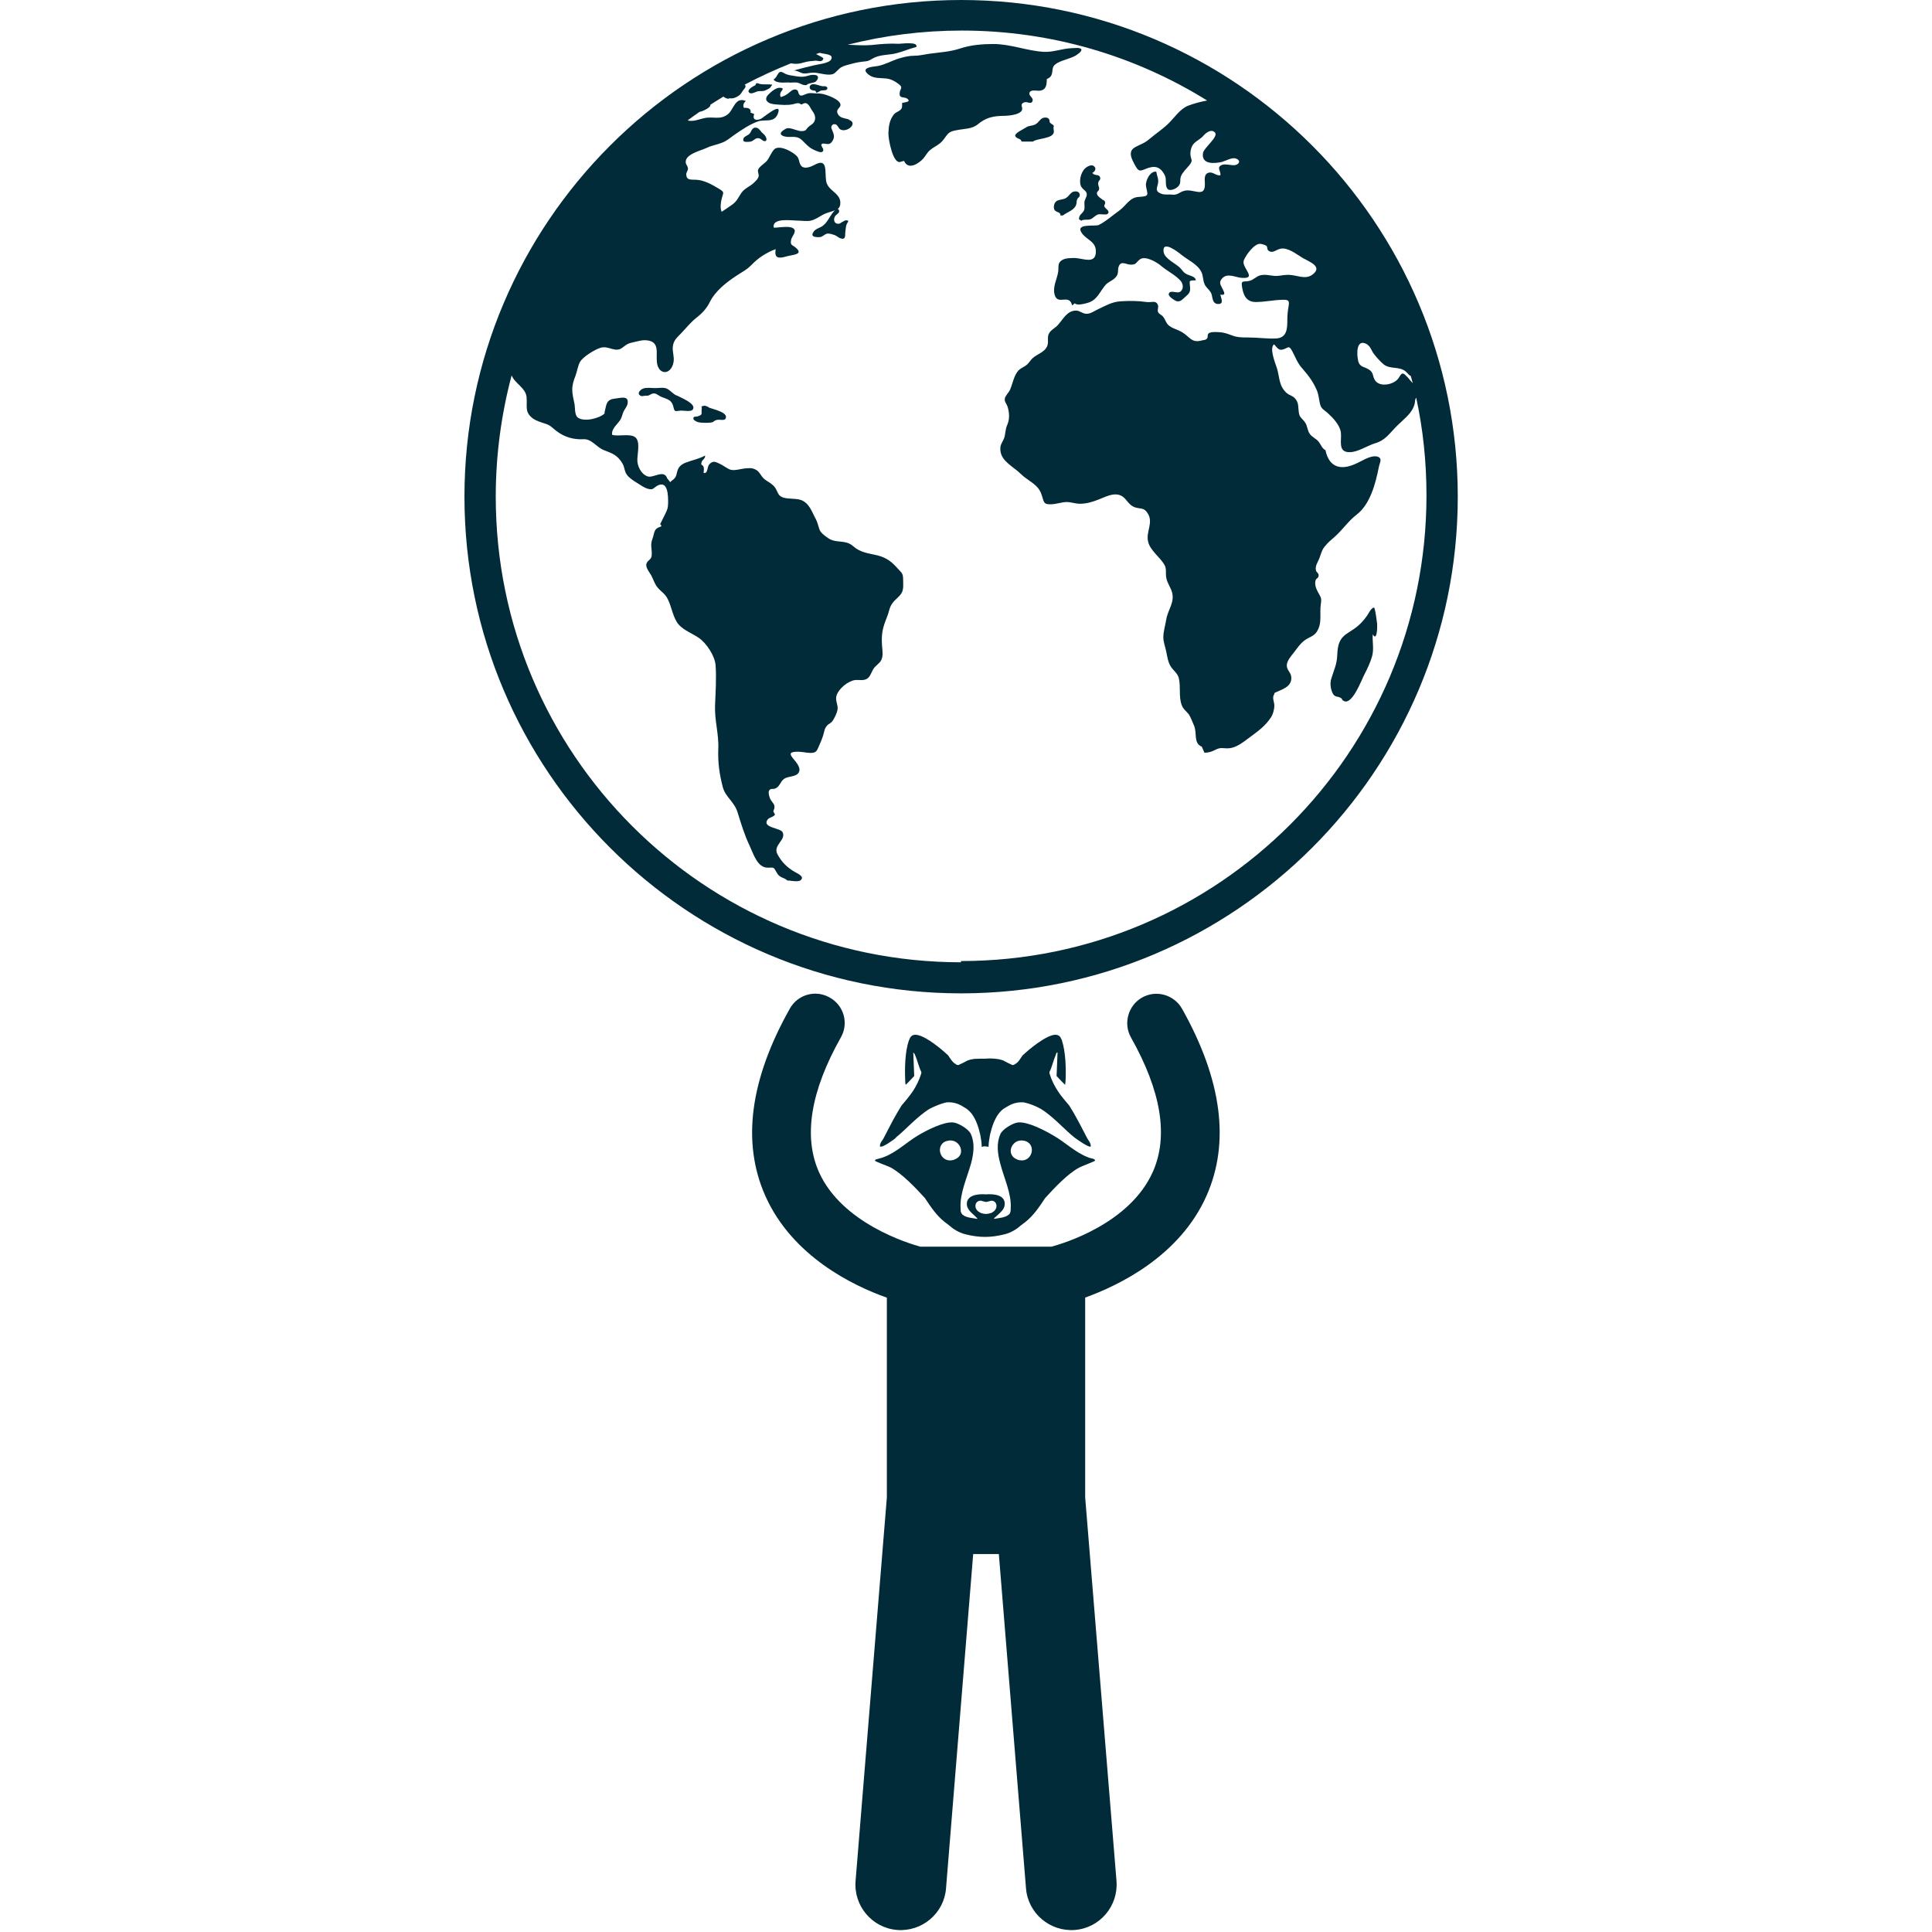
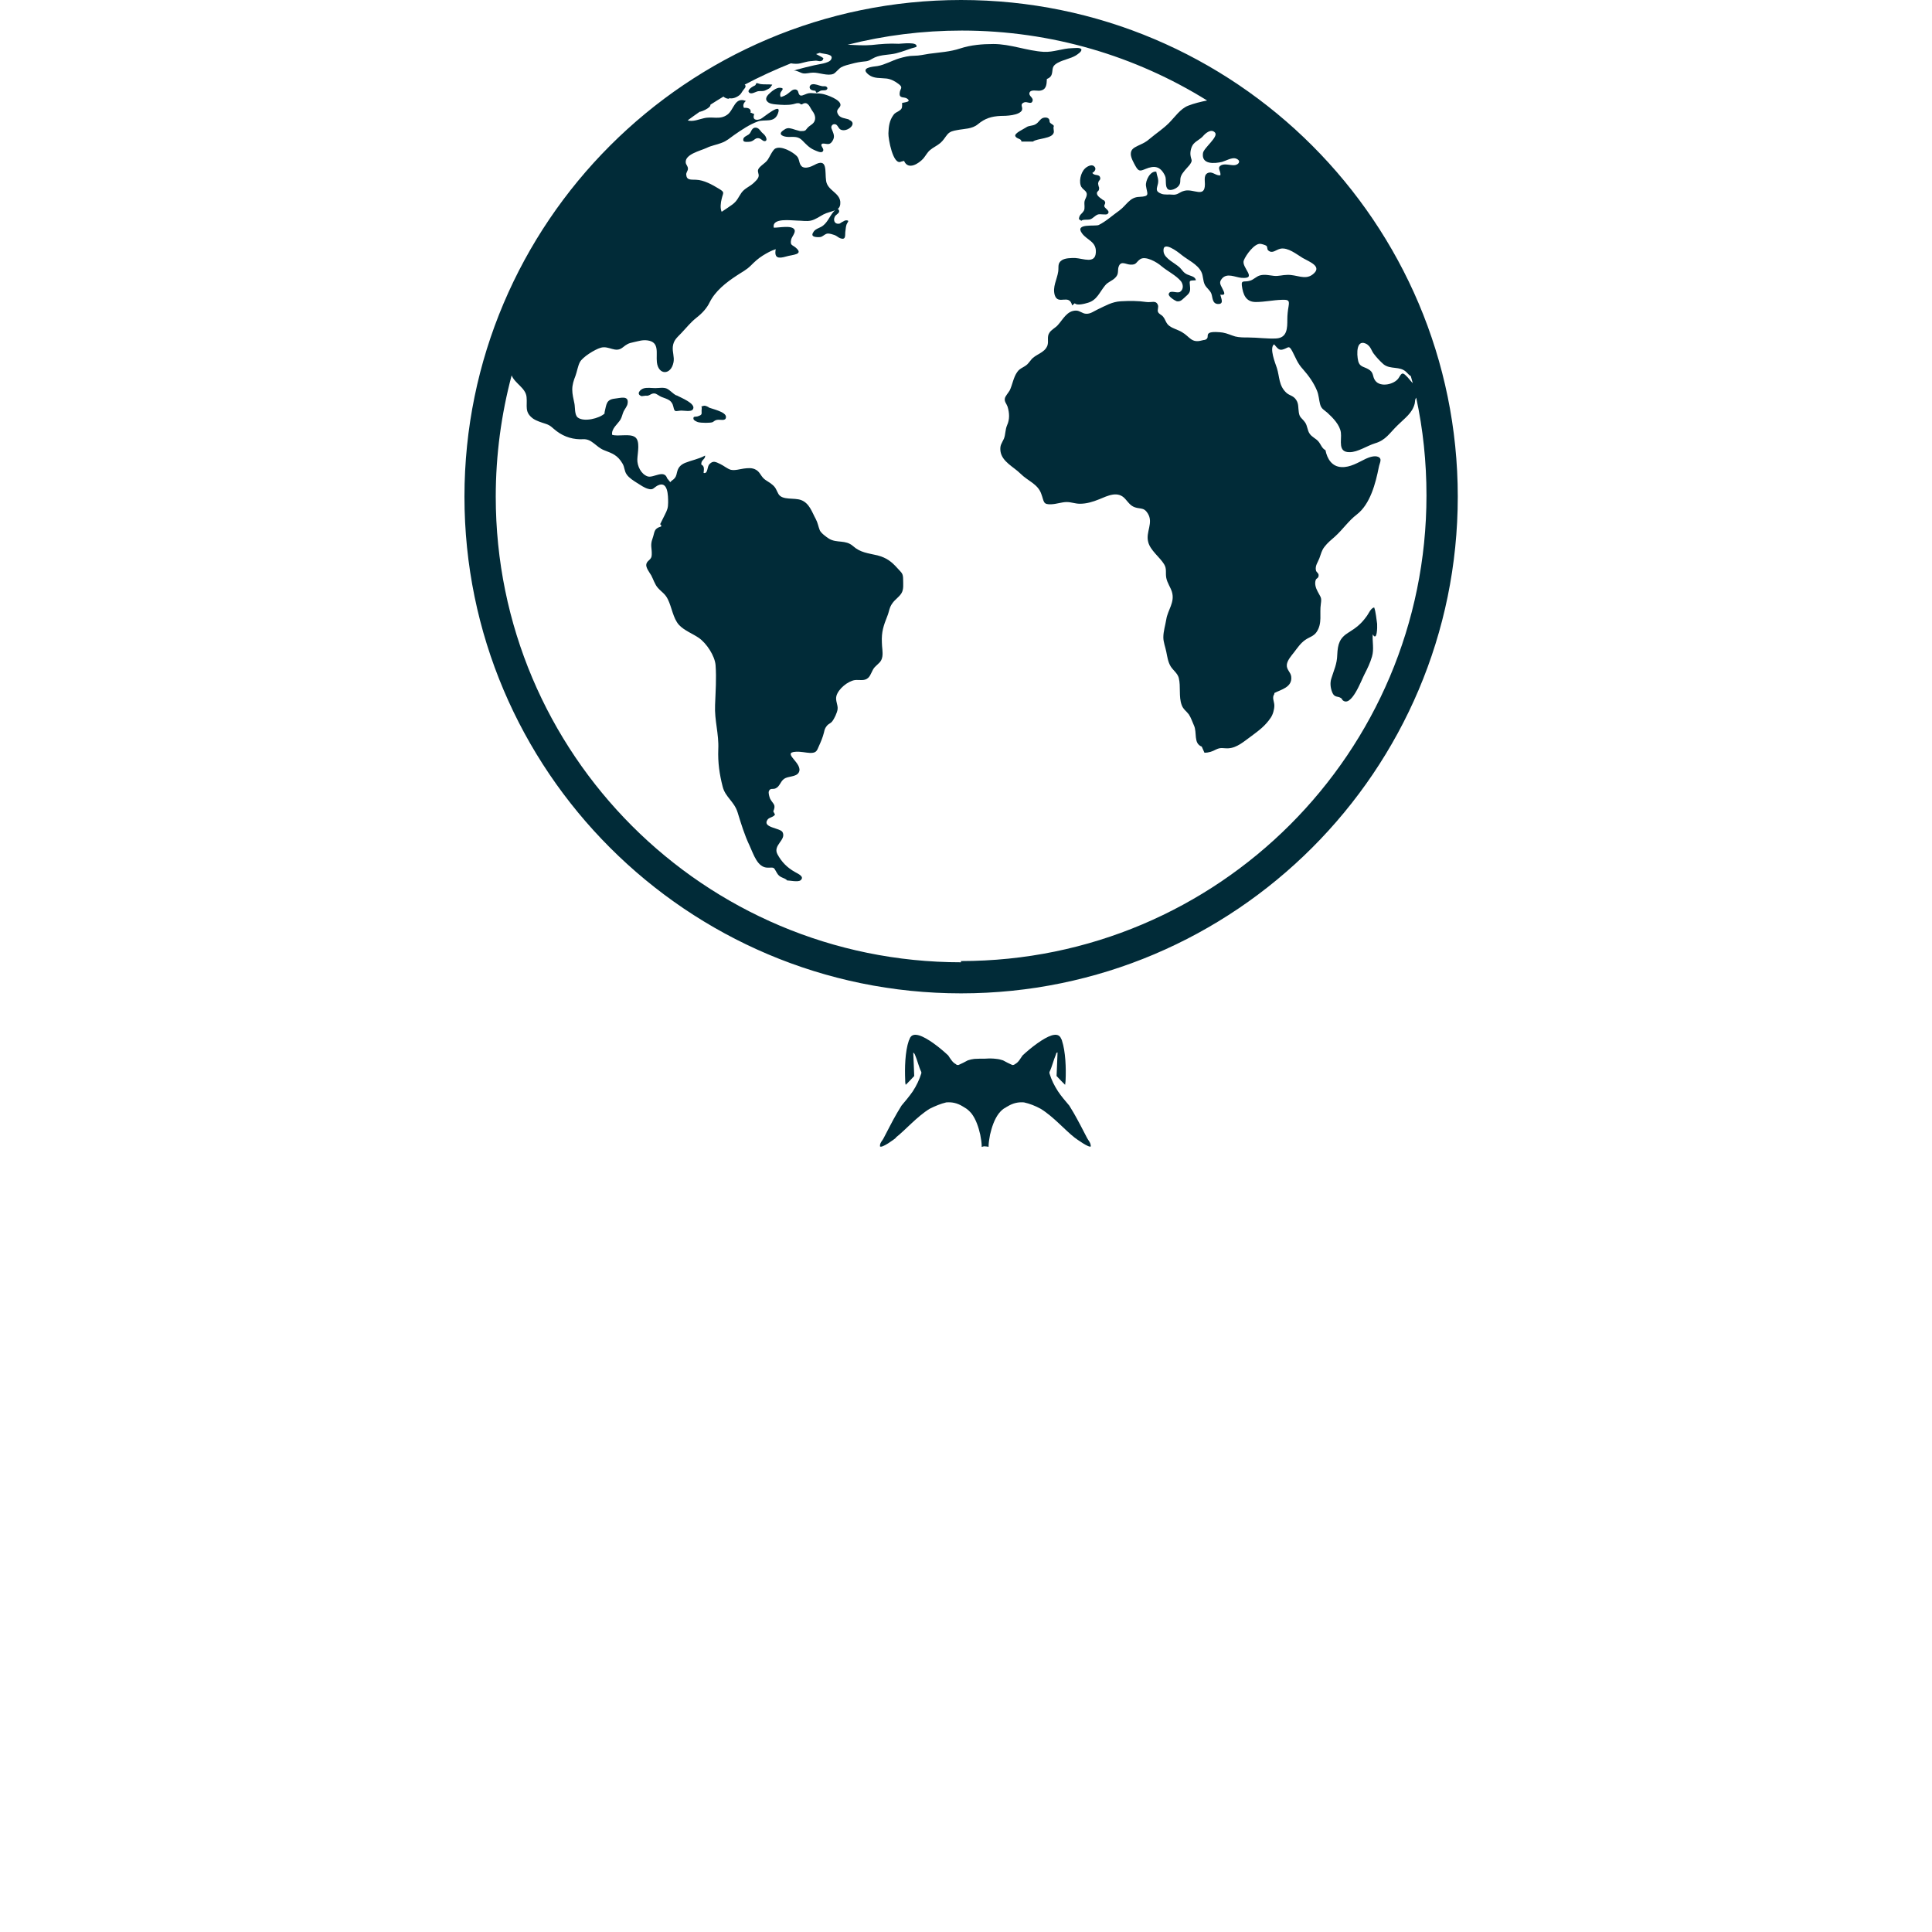
<svg xmlns="http://www.w3.org/2000/svg" width="50" height="50" viewBox="0 0 50 50" fill="none">
-   <path d="M22.952 33.581V38.751L22.142 48.681C22.091 49.327 22.572 49.896 23.218 49.947C23.863 49.997 24.433 49.516 24.483 48.871L25.186 40.219H25.85L26.553 48.871C26.604 49.516 27.173 49.997 27.819 49.947C28.464 49.896 28.945 49.327 28.895 48.681L28.084 38.751V33.581C28.945 33.27 30.527 32.517 31.224 30.948C31.837 29.568 31.622 27.942 30.591 26.106C30.382 25.739 29.92 25.613 29.559 25.815C29.198 26.018 29.065 26.486 29.268 26.847C30.053 28.239 30.243 29.404 29.838 30.321C29.243 31.669 27.515 32.182 27.211 32.264H23.819C23.521 32.182 21.787 31.663 21.192 30.328C20.787 29.41 20.977 28.239 21.762 26.847C21.971 26.48 21.838 26.018 21.471 25.815C21.104 25.606 20.642 25.739 20.439 26.106C19.408 27.942 19.192 29.568 19.806 30.948C20.503 32.517 22.085 33.277 22.945 33.581H22.952Z" fill="#012B38" />
-   <path d="M28.34 30.005C28.309 29.992 28.252 29.98 28.207 29.967C28.189 29.967 28.17 29.954 28.151 29.948C27.822 29.821 27.562 29.556 27.258 29.385C27.043 29.258 26.6 29.024 26.347 29.049C26.214 29.062 25.948 29.22 25.891 29.347C25.784 29.587 25.815 29.847 25.885 30.106C25.986 30.499 26.182 30.897 26.157 31.271C26.157 31.309 26.157 31.347 26.144 31.378C26.144 31.385 26.138 31.397 26.132 31.404C26.132 31.416 26.119 31.423 26.106 31.435C26.094 31.442 26.081 31.454 26.068 31.461C25.98 31.517 25.828 31.524 25.739 31.543C25.739 31.543 25.733 31.543 25.727 31.543C25.727 31.517 25.739 31.517 25.746 31.511C25.803 31.461 25.878 31.397 25.936 31.328C25.967 31.29 25.992 31.245 25.999 31.195C26.037 30.935 25.746 30.891 25.512 30.91C25.277 30.891 24.992 30.942 25.024 31.195C25.03 31.239 25.056 31.283 25.081 31.321C25.138 31.391 25.22 31.454 25.271 31.511C25.284 31.524 25.296 31.524 25.29 31.543C25.29 31.543 25.284 31.543 25.277 31.543C25.189 31.524 25.037 31.517 24.948 31.461C24.936 31.454 24.923 31.442 24.91 31.435C24.904 31.429 24.898 31.416 24.885 31.404C24.885 31.397 24.872 31.385 24.872 31.378C24.86 31.347 24.86 31.302 24.86 31.271C24.834 30.891 25.024 30.492 25.132 30.106C25.201 29.84 25.233 29.587 25.125 29.347C25.069 29.22 24.803 29.062 24.67 29.049C24.423 29.024 23.98 29.252 23.758 29.385C23.461 29.562 23.195 29.828 22.866 29.948C22.847 29.954 22.828 29.961 22.809 29.967C22.765 29.98 22.714 29.992 22.676 30.005C22.663 30.005 22.645 30.018 22.645 30.037C22.645 30.062 22.993 30.182 23.05 30.214C23.341 30.372 23.683 30.726 23.936 31.005C24.087 31.233 24.233 31.454 24.448 31.625C24.48 31.65 24.518 31.676 24.549 31.701C24.67 31.809 24.809 31.897 24.98 31.942C25.157 31.986 25.322 32.011 25.486 32.011H25.499C25.663 32.011 25.828 31.986 26.005 31.942C26.176 31.897 26.315 31.809 26.436 31.701C26.467 31.676 26.505 31.65 26.537 31.625C26.752 31.454 26.898 31.233 27.049 31.005C27.302 30.726 27.644 30.366 27.935 30.214C27.992 30.182 28.334 30.056 28.34 30.037C28.34 30.018 28.328 30.011 28.309 30.005H28.34ZM24.701 30.011C24.36 30.131 24.201 29.701 24.436 29.556C24.467 29.537 24.512 29.524 24.556 29.518C24.746 29.492 24.879 29.651 24.872 29.796C24.872 29.885 24.815 29.967 24.695 30.011H24.701ZM25.632 31.397C25.632 31.397 25.632 31.397 25.625 31.397C25.594 31.41 25.562 31.416 25.524 31.416H25.505C25.474 31.416 25.436 31.41 25.404 31.397C25.404 31.397 25.404 31.397 25.398 31.397C25.372 31.385 25.347 31.372 25.328 31.359C25.189 31.264 25.233 31.062 25.391 31.075C25.404 31.075 25.416 31.081 25.429 31.087C25.454 31.093 25.492 31.1 25.518 31.106C25.543 31.106 25.581 31.093 25.606 31.087C25.619 31.087 25.632 31.081 25.644 31.075C25.803 31.062 25.841 31.264 25.708 31.359C25.682 31.372 25.663 31.391 25.638 31.397H25.632ZM26.334 30.011C26.214 29.967 26.163 29.885 26.157 29.796C26.151 29.651 26.284 29.492 26.474 29.518C26.524 29.524 26.562 29.537 26.594 29.556C26.828 29.701 26.67 30.131 26.328 30.011H26.334Z" fill="#012B38" />
  <path d="M23.18 29.442C23.433 29.245 23.73 28.897 24.059 28.695C24.198 28.625 24.35 28.562 24.489 28.53C24.629 28.518 24.768 28.543 24.913 28.632C24.933 28.644 24.945 28.651 24.964 28.663C25.034 28.701 25.091 28.758 25.141 28.815C25.262 28.973 25.325 29.176 25.369 29.366C25.388 29.467 25.407 29.575 25.407 29.682C25.413 29.682 25.42 29.682 25.426 29.676C25.451 29.669 25.471 29.663 25.496 29.669C25.496 29.669 25.54 29.669 25.565 29.676C25.572 29.676 25.578 29.676 25.584 29.682C25.584 29.575 25.603 29.473 25.622 29.366C25.667 29.176 25.73 28.973 25.85 28.815C25.901 28.752 25.958 28.695 26.027 28.663C26.04 28.651 26.059 28.644 26.078 28.632C26.224 28.543 26.363 28.518 26.502 28.53C26.648 28.562 26.793 28.619 26.932 28.695C27.262 28.897 27.559 29.245 27.812 29.442C27.863 29.48 28.186 29.714 28.23 29.669C28.23 29.619 28.211 29.568 28.179 29.524C28.16 29.499 28.148 29.473 28.135 29.454C28.021 29.233 27.907 29.011 27.787 28.802C27.749 28.739 27.711 28.676 27.673 28.613C27.572 28.492 27.47 28.378 27.382 28.245C27.287 28.1 27.211 27.948 27.16 27.777C27.16 27.771 27.16 27.765 27.16 27.758C27.16 27.758 27.16 27.752 27.16 27.745C27.23 27.6 27.262 27.442 27.325 27.296C27.331 27.277 27.337 27.233 27.369 27.239L27.357 27.543L27.344 27.847C27.382 27.885 27.42 27.929 27.458 27.967C27.458 27.967 27.464 27.973 27.47 27.98C27.502 28.011 27.534 28.043 27.565 28.075C27.572 28.03 27.578 27.967 27.578 27.942C27.591 27.651 27.578 27.214 27.483 26.929C27.483 26.916 27.47 26.898 27.464 26.885C27.42 26.771 27.325 26.765 27.217 26.796C27.008 26.86 26.679 27.113 26.464 27.315C26.439 27.353 26.407 27.398 26.382 27.435C26.35 27.48 26.312 27.518 26.262 27.543C26.249 27.556 26.236 27.562 26.217 27.562C26.211 27.562 26.205 27.562 26.198 27.562C26.116 27.524 26.034 27.486 25.958 27.442C25.901 27.423 25.85 27.41 25.787 27.404C25.692 27.391 25.597 27.391 25.502 27.398C25.407 27.398 25.312 27.398 25.217 27.404C25.16 27.41 25.103 27.423 25.047 27.442C24.971 27.486 24.888 27.524 24.806 27.562C24.8 27.562 24.793 27.562 24.787 27.562C24.768 27.562 24.755 27.562 24.743 27.543C24.692 27.518 24.654 27.48 24.622 27.435C24.591 27.398 24.566 27.353 24.54 27.315C24.325 27.113 24.002 26.86 23.787 26.796C23.679 26.765 23.584 26.771 23.54 26.885C23.54 26.898 23.527 26.916 23.521 26.929C23.42 27.22 23.414 27.651 23.426 27.942C23.426 27.967 23.426 28.03 23.439 28.075C23.471 28.043 23.502 28.018 23.534 27.98C23.534 27.98 23.54 27.973 23.547 27.967C23.584 27.929 23.622 27.885 23.66 27.847L23.648 27.543L23.635 27.239C23.635 27.239 23.673 27.271 23.679 27.296C23.743 27.442 23.774 27.6 23.844 27.745C23.844 27.745 23.844 27.752 23.844 27.758C23.844 27.765 23.844 27.771 23.844 27.777C23.793 27.942 23.717 28.1 23.622 28.245C23.534 28.372 23.433 28.492 23.331 28.613C23.293 28.676 23.255 28.739 23.217 28.802C23.091 29.018 22.983 29.239 22.869 29.454C22.857 29.48 22.838 29.505 22.825 29.524C22.793 29.568 22.768 29.613 22.774 29.669C22.825 29.72 23.142 29.486 23.192 29.442H23.18Z" fill="#012B38" />
  <path d="M24.873 0C17.785 0 12.02 5.766 12.02 12.854C12.02 19.942 17.785 25.708 24.873 25.708C31.962 25.708 37.727 19.942 37.727 12.854C37.727 5.766 31.968 0 24.873 0ZM35.385 8.917C35.474 8.974 35.493 9.075 35.55 9.151C35.62 9.246 35.721 9.354 35.809 9.43C35.987 9.569 36.227 9.468 36.392 9.626C36.449 9.683 36.468 9.708 36.512 9.734C36.531 9.797 36.544 9.86 36.563 9.917C36.499 9.854 36.449 9.778 36.392 9.727C36.284 9.613 36.265 9.677 36.196 9.784C36.088 9.949 35.727 10.031 35.594 9.854C35.506 9.74 35.569 9.639 35.404 9.55C35.291 9.487 35.189 9.493 35.151 9.348C35.107 9.164 35.094 8.734 35.392 8.917H35.385ZM24.873 24.904C18.222 24.904 12.83 19.512 12.83 12.854C12.83 11.772 12.975 10.715 13.241 9.715C13.33 9.93 13.602 10.037 13.627 10.272C13.652 10.512 13.564 10.664 13.798 10.835C13.893 10.898 14.007 10.93 14.121 10.968C14.26 11.012 14.292 11.075 14.405 11.158C14.614 11.316 14.848 11.379 15.095 11.367C15.317 11.354 15.424 11.569 15.633 11.651C15.848 11.734 15.981 11.778 16.108 11.993C16.171 12.094 16.152 12.189 16.222 12.284C16.285 12.373 16.399 12.442 16.488 12.499C16.57 12.55 16.677 12.626 16.773 12.651C16.905 12.689 16.912 12.626 17.013 12.569C17.291 12.423 17.291 12.835 17.291 13.006C17.291 13.145 17.266 13.202 17.209 13.316L17.083 13.569C17.083 13.569 17.127 13.582 17.108 13.626C16.912 13.683 16.95 13.765 16.886 13.942C16.823 14.113 16.874 14.183 16.867 14.354C16.867 14.493 16.76 14.487 16.728 14.594C16.703 14.683 16.81 14.816 16.855 14.892C16.905 14.987 16.95 15.132 17.026 15.214C17.127 15.328 17.215 15.366 17.285 15.512C17.386 15.714 17.418 15.999 17.57 16.17C17.703 16.316 17.924 16.398 18.082 16.506C18.285 16.645 18.5 16.974 18.519 17.214C18.544 17.562 18.519 17.892 18.506 18.246C18.488 18.645 18.608 18.993 18.589 19.391C18.576 19.739 18.62 20.037 18.703 20.36C18.772 20.632 19 20.739 19.089 21.024C19.177 21.309 19.266 21.607 19.399 21.885C19.5 22.1 19.601 22.461 19.874 22.455C20.044 22.455 20.013 22.429 20.108 22.594C20.184 22.727 20.285 22.701 20.373 22.784H20.348C20.437 22.784 20.646 22.834 20.715 22.784C20.835 22.689 20.652 22.613 20.576 22.569C20.373 22.455 20.228 22.309 20.12 22.107C19.994 21.872 20.355 21.739 20.253 21.537C20.196 21.423 19.709 21.423 19.867 21.208C19.912 21.151 20.013 21.151 20.057 21.081L20.013 20.999C20.089 20.815 20.013 20.822 19.93 20.67C19.912 20.625 19.88 20.524 19.899 20.474C19.937 20.385 20 20.436 20.07 20.404C20.184 20.353 20.19 20.233 20.291 20.157C20.399 20.081 20.601 20.113 20.671 19.993C20.804 19.759 20.203 19.474 20.601 19.455C20.728 19.448 20.848 19.48 20.968 19.486C21.127 19.486 21.139 19.436 21.196 19.303C21.247 19.189 21.291 19.088 21.323 18.961C21.342 18.879 21.348 18.847 21.405 18.777C21.443 18.733 21.494 18.721 21.532 18.676C21.589 18.607 21.665 18.448 21.677 18.354C21.69 18.24 21.614 18.132 21.646 18.012C21.696 17.828 21.943 17.626 22.127 17.6C22.241 17.588 22.373 17.632 22.468 17.543C22.544 17.474 22.563 17.347 22.639 17.265C22.734 17.164 22.81 17.138 22.835 16.993C22.854 16.873 22.823 16.746 22.823 16.626C22.81 16.354 22.867 16.189 22.962 15.949C23.013 15.828 23.013 15.721 23.095 15.613C23.158 15.518 23.266 15.455 23.329 15.354C23.392 15.252 23.373 15.12 23.373 14.999C23.373 14.835 23.335 14.828 23.234 14.714C23.076 14.537 22.949 14.436 22.709 14.373C22.468 14.316 22.266 14.303 22.076 14.132C21.88 13.961 21.658 14.063 21.456 13.942C21.386 13.898 21.247 13.797 21.215 13.721C21.177 13.626 21.165 13.531 21.114 13.436C21.013 13.252 20.95 13.025 20.734 12.942C20.551 12.873 20.247 12.955 20.146 12.784C20.089 12.683 20.082 12.62 19.988 12.544C19.918 12.48 19.823 12.442 19.76 12.379C19.684 12.303 19.658 12.208 19.564 12.158C19.468 12.101 19.361 12.113 19.253 12.126C19.152 12.139 19.019 12.183 18.912 12.158C18.823 12.132 18.728 12.05 18.646 12.012C18.526 11.955 18.456 11.911 18.361 12.012C18.291 12.082 18.329 12.265 18.209 12.24C18.215 12.164 18.241 12.063 18.152 12.025C18.133 11.898 18.26 11.892 18.247 11.79C18.089 11.879 17.899 11.911 17.728 11.98C17.627 12.025 17.564 12.082 17.532 12.183C17.507 12.259 17.513 12.309 17.462 12.373C17.431 12.417 17.374 12.436 17.348 12.48L17.266 12.379C17.19 12.139 16.905 12.379 16.76 12.329C16.589 12.271 16.488 12.056 16.494 11.886C16.5 11.721 16.576 11.405 16.431 11.31C16.291 11.215 16.007 11.303 15.842 11.253C15.817 11.094 15.988 10.974 16.057 10.86C16.095 10.797 16.108 10.715 16.14 10.645C16.165 10.594 16.235 10.506 16.241 10.449C16.285 10.221 16.051 10.303 15.912 10.316C15.684 10.341 15.697 10.468 15.646 10.67V10.702C15.513 10.829 15.108 10.93 14.95 10.803C14.867 10.734 14.886 10.544 14.867 10.449C14.842 10.322 14.81 10.208 14.81 10.082C14.81 9.955 14.848 9.841 14.893 9.727C14.931 9.626 14.956 9.468 15.007 9.373C15.076 9.24 15.393 9.044 15.545 9C15.76 8.936 15.924 9.145 16.114 8.993C16.228 8.905 16.253 8.886 16.405 8.854C16.526 8.829 16.627 8.791 16.76 8.81C17.076 8.854 16.975 9.139 17 9.373C17.038 9.715 17.367 9.715 17.431 9.373C17.456 9.234 17.399 9.113 17.412 8.974C17.431 8.803 17.519 8.74 17.633 8.62C17.772 8.474 17.867 8.348 18.026 8.221C18.165 8.114 18.291 7.981 18.367 7.822C18.513 7.531 18.785 7.316 19.064 7.133C19.196 7.044 19.317 6.987 19.431 6.873C19.532 6.772 19.62 6.69 19.741 6.614C19.855 6.544 19.956 6.487 20.076 6.449C20.032 6.683 20.146 6.696 20.342 6.639C20.506 6.588 20.817 6.595 20.589 6.405C20.506 6.335 20.443 6.354 20.475 6.202C20.488 6.133 20.595 6.019 20.563 5.949C20.506 5.816 20.146 5.898 20.026 5.892C19.968 5.626 20.494 5.709 20.633 5.709C20.753 5.709 20.873 5.734 20.987 5.709C21.101 5.683 21.203 5.607 21.31 5.55C21.405 5.5 21.519 5.481 21.608 5.443C21.595 5.455 21.589 5.468 21.576 5.474C21.462 5.607 21.405 5.791 21.247 5.873C21.177 5.911 21.114 5.924 21.063 5.987C21.019 6.05 21 6.101 21.076 6.126C21.12 6.139 21.215 6.145 21.26 6.126C21.317 6.101 21.355 6.05 21.424 6.044C21.475 6.044 21.544 6.063 21.595 6.082C21.652 6.101 21.69 6.145 21.741 6.164C21.911 6.228 21.861 6.069 21.88 5.974C21.886 5.924 21.892 5.854 21.911 5.804C21.93 5.753 22 5.702 21.899 5.702C21.855 5.702 21.829 5.734 21.791 5.747L21.734 5.785C21.589 5.822 21.544 5.671 21.627 5.576C21.658 5.544 21.734 5.506 21.715 5.449C21.709 5.417 21.69 5.411 21.677 5.411C21.728 5.373 21.753 5.316 21.747 5.221C21.722 4.981 21.418 4.93 21.38 4.683C21.342 4.436 21.43 4.069 21.07 4.272C20.987 4.316 20.829 4.38 20.747 4.304C20.671 4.234 20.696 4.114 20.62 4.038C20.513 3.93 20.222 3.766 20.07 3.842C19.994 3.873 19.912 4.082 19.855 4.152C19.798 4.228 19.646 4.31 19.62 4.392C19.601 4.449 19.646 4.506 19.633 4.563C19.62 4.633 19.557 4.683 19.506 4.734C19.405 4.829 19.272 4.873 19.19 4.987C19.102 5.114 19.082 5.196 18.956 5.291C18.867 5.354 18.766 5.424 18.677 5.481C18.633 5.392 18.652 5.24 18.677 5.145C18.715 4.981 18.766 4.981 18.608 4.886C18.431 4.778 18.215 4.658 18.013 4.652C17.886 4.645 17.772 4.671 17.76 4.525C17.753 4.462 17.804 4.424 17.804 4.367C17.804 4.297 17.753 4.266 17.747 4.209C17.722 3.993 18.12 3.905 18.285 3.829C18.412 3.766 18.551 3.747 18.677 3.696C18.804 3.652 18.893 3.569 19 3.494C19.19 3.361 19.399 3.221 19.608 3.145C19.791 3.076 20.038 3.196 20.133 2.937C20.253 2.614 19.766 3.038 19.69 3.076C19.576 3.126 19.462 3.107 19.519 2.949C19.488 2.949 19.462 2.918 19.424 2.918C19.45 2.804 19.348 2.785 19.253 2.791C19.215 2.721 19.253 2.652 19.304 2.614C19.013 2.494 18.994 2.848 18.823 2.968C18.62 3.114 18.437 3 18.203 3.063C18.089 3.088 17.975 3.139 17.848 3.126C17.829 3.126 17.817 3.12 17.798 3.114C17.899 3.038 18 2.968 18.108 2.892H18.12C18.196 2.873 18.304 2.823 18.361 2.766C18.38 2.747 18.386 2.728 18.386 2.709C18.494 2.639 18.608 2.569 18.722 2.5C18.766 2.538 18.817 2.557 18.874 2.557L18.861 2.538C18.962 2.569 19.082 2.513 19.152 2.449C19.19 2.411 19.203 2.373 19.234 2.335C19.253 2.304 19.31 2.259 19.291 2.215C19.291 2.202 19.279 2.196 19.272 2.19C19.658 1.987 20.057 1.804 20.468 1.639C20.544 1.652 20.639 1.658 20.715 1.639C20.804 1.62 20.886 1.589 20.981 1.582C21.025 1.582 21.07 1.57 21.114 1.57C21.152 1.57 21.203 1.589 21.241 1.582C21.26 1.582 21.279 1.563 21.291 1.557L21.31 1.506C21.253 1.462 21.184 1.437 21.12 1.399C21.152 1.386 21.184 1.38 21.215 1.367C21.329 1.405 21.595 1.392 21.506 1.544C21.449 1.639 21.171 1.664 21.07 1.69C20.912 1.728 20.772 1.759 20.614 1.804L20.532 1.835C20.601 1.804 20.709 1.886 20.785 1.899C20.873 1.911 20.956 1.88 21.038 1.88C21.19 1.873 21.424 1.975 21.57 1.911C21.627 1.886 21.703 1.778 21.772 1.74C21.855 1.696 21.943 1.677 22.038 1.652C22.152 1.62 22.259 1.601 22.386 1.589C22.5 1.582 22.538 1.532 22.639 1.487C22.81 1.411 23.013 1.424 23.19 1.38C23.373 1.335 23.538 1.259 23.715 1.215C23.772 1.07 23.335 1.133 23.259 1.133C23.019 1.12 22.797 1.139 22.557 1.165C22.355 1.183 22.146 1.165 21.937 1.158C22.88 0.918 23.873 0.791 24.892 0.791C27.221 0.791 29.398 1.456 31.24 2.601C31.076 2.633 30.898 2.677 30.753 2.734C30.55 2.81 30.398 3.038 30.253 3.183C30.101 3.335 29.924 3.449 29.759 3.588C29.652 3.683 29.582 3.709 29.449 3.772C29.348 3.823 29.265 3.861 29.265 3.987C29.265 4.082 29.341 4.215 29.386 4.297C29.468 4.443 29.506 4.43 29.645 4.373C29.873 4.278 30.031 4.297 30.151 4.55C30.196 4.645 30.139 4.829 30.227 4.898C30.291 4.949 30.436 4.886 30.493 4.823C30.576 4.734 30.525 4.664 30.563 4.563C30.601 4.462 30.715 4.354 30.784 4.272C30.879 4.139 30.829 4.158 30.81 4.019C30.797 3.924 30.829 3.791 30.892 3.721C30.968 3.639 31.057 3.607 31.133 3.525C31.183 3.462 31.341 3.316 31.443 3.43C31.544 3.538 31.151 3.829 31.133 3.962C31.088 4.266 31.436 4.234 31.626 4.19C31.721 4.164 31.879 4.069 31.981 4.101C32.114 4.145 32.082 4.247 31.968 4.272C31.873 4.291 31.715 4.228 31.613 4.272C31.474 4.342 31.607 4.424 31.582 4.538C31.468 4.55 31.392 4.443 31.284 4.468C31.145 4.506 31.183 4.658 31.183 4.766C31.183 5.133 30.898 4.88 30.658 4.936C30.519 4.968 30.487 5.05 30.348 5.038C30.253 5.025 30.139 5.05 30.05 5.012C29.886 4.949 29.943 4.873 29.968 4.753C29.993 4.633 29.943 4.563 29.924 4.443C29.765 4.418 29.639 4.683 29.658 4.81C29.689 5.025 29.772 5.082 29.487 5.095C29.234 5.101 29.158 5.31 28.968 5.449C28.797 5.569 28.626 5.728 28.436 5.822C28.341 5.867 27.797 5.766 28.006 6.044C28.139 6.221 28.38 6.253 28.36 6.538C28.341 6.835 28.038 6.69 27.823 6.677C27.715 6.677 27.569 6.677 27.481 6.734C27.36 6.816 27.405 6.905 27.386 7.031C27.354 7.24 27.234 7.424 27.297 7.639C27.386 7.911 27.671 7.588 27.747 7.905L27.816 7.848C27.867 7.917 28.076 7.86 28.158 7.835C28.392 7.765 28.455 7.563 28.601 7.386C28.677 7.291 28.785 7.272 28.867 7.183C28.974 7.076 28.905 6.987 28.962 6.873C29.025 6.753 29.139 6.841 29.247 6.848C29.417 6.86 29.398 6.784 29.506 6.709C29.645 6.614 29.943 6.784 30.063 6.892C30.215 7.019 30.436 7.126 30.563 7.278C30.62 7.354 30.639 7.481 30.544 7.55C30.468 7.607 30.278 7.487 30.247 7.607C30.227 7.67 30.411 7.784 30.455 7.797C30.563 7.816 30.613 7.734 30.696 7.664C30.791 7.582 30.81 7.538 30.797 7.411C30.784 7.246 30.765 7.265 30.949 7.253C30.936 7.152 30.797 7.139 30.721 7.101C30.62 7.05 30.607 7 30.538 6.93C30.424 6.816 30.139 6.696 30.114 6.519C30.069 6.196 30.493 6.525 30.576 6.595C30.74 6.728 30.987 6.835 31.088 7.031C31.145 7.139 31.126 7.265 31.183 7.373C31.227 7.455 31.31 7.506 31.348 7.595C31.386 7.689 31.367 7.854 31.512 7.867C31.689 7.879 31.601 7.721 31.582 7.626C31.74 7.652 31.677 7.557 31.645 7.487C31.601 7.386 31.531 7.322 31.62 7.215C31.753 7.05 31.968 7.177 32.126 7.19C32.563 7.227 32.12 6.924 32.189 6.74C32.246 6.595 32.462 6.303 32.613 6.31C32.645 6.31 32.746 6.341 32.772 6.36C32.81 6.392 32.784 6.449 32.822 6.481C32.93 6.576 33.019 6.462 33.139 6.436C33.335 6.398 33.556 6.582 33.715 6.677C33.892 6.778 34.234 6.898 33.974 7.101C33.772 7.259 33.556 7.101 33.31 7.114C33.196 7.114 33.088 7.152 32.968 7.139C32.848 7.126 32.734 7.095 32.613 7.126C32.512 7.152 32.443 7.24 32.348 7.265C32.208 7.31 32.12 7.234 32.139 7.392C32.17 7.62 32.24 7.816 32.499 7.816C32.727 7.816 32.949 7.765 33.177 7.759C33.354 7.753 33.373 7.778 33.348 7.93C33.329 8.038 33.316 8.151 33.316 8.265C33.316 8.487 33.316 8.74 33.031 8.759C32.803 8.772 32.55 8.734 32.31 8.734C32.189 8.734 32.075 8.734 31.968 8.708C31.86 8.677 31.759 8.626 31.645 8.607C31.569 8.595 31.354 8.576 31.291 8.62C31.227 8.664 31.278 8.715 31.234 8.765C31.189 8.81 31.164 8.791 31.107 8.81C30.829 8.886 30.797 8.715 30.588 8.595C30.481 8.531 30.36 8.506 30.265 8.436C30.171 8.367 30.171 8.284 30.101 8.196C30.063 8.145 29.993 8.133 29.968 8.069C29.949 8.025 29.987 7.949 29.968 7.898C29.917 7.759 29.803 7.835 29.671 7.816C29.449 7.784 29.24 7.784 29.006 7.797C28.778 7.81 28.614 7.911 28.411 8.006C28.316 8.05 28.221 8.126 28.114 8.12C28.012 8.12 27.949 8.038 27.848 8.038C27.614 8.038 27.512 8.265 27.373 8.417C27.316 8.481 27.202 8.538 27.158 8.613C27.088 8.715 27.145 8.829 27.107 8.943C27.031 9.145 26.791 9.164 26.677 9.322L26.62 9.392C26.532 9.506 26.399 9.512 26.323 9.632C26.228 9.765 26.202 9.955 26.133 10.101C26.101 10.158 26.012 10.259 26.006 10.31C25.987 10.392 26.05 10.449 26.076 10.525C26.126 10.689 26.133 10.854 26.063 11.006C26.012 11.126 26.025 11.246 25.981 11.354C25.924 11.48 25.873 11.518 25.892 11.677C25.93 11.949 26.234 12.082 26.411 12.259C26.601 12.449 26.861 12.525 26.949 12.784C27.025 12.987 26.987 13.063 27.215 13.05C27.348 13.044 27.481 12.993 27.607 12.993C27.728 12.993 27.823 13.037 27.949 13.037C28.12 13.037 28.285 12.987 28.443 12.923C28.671 12.829 28.93 12.696 29.12 12.911C29.227 13.031 29.272 13.113 29.43 13.145C29.569 13.17 29.62 13.158 29.702 13.284C29.86 13.531 29.645 13.765 29.715 14.025C29.765 14.24 30.019 14.423 30.126 14.601C30.202 14.721 30.158 14.822 30.183 14.955C30.209 15.088 30.291 15.195 30.329 15.316C30.411 15.588 30.221 15.784 30.183 16.031C30.158 16.183 30.107 16.341 30.107 16.493C30.107 16.619 30.158 16.74 30.183 16.866C30.209 16.993 30.227 17.132 30.297 17.246C30.36 17.347 30.474 17.423 30.506 17.543C30.563 17.771 30.5 18.024 30.582 18.246C30.62 18.354 30.702 18.404 30.765 18.486C30.822 18.569 30.854 18.676 30.898 18.771C30.987 18.955 30.879 19.239 31.101 19.322L31.171 19.48C31.291 19.48 31.373 19.448 31.468 19.398C31.601 19.334 31.645 19.372 31.791 19.366C32.019 19.354 32.208 19.176 32.386 19.05C32.582 18.904 32.746 18.784 32.886 18.575C32.943 18.493 32.98 18.36 32.98 18.259C32.98 18.157 32.911 18.056 32.98 17.961C32.98 17.955 32.98 17.942 32.98 17.936C33.145 17.847 33.449 17.79 33.417 17.512C33.404 17.392 33.291 17.335 33.303 17.202C33.316 17.088 33.417 16.974 33.487 16.885C33.575 16.771 33.658 16.645 33.778 16.562C33.886 16.486 33.999 16.468 34.075 16.354C34.227 16.126 34.145 15.885 34.183 15.632C34.208 15.455 34.183 15.468 34.101 15.309C34.05 15.214 34.018 15.107 34.05 15.012C34.069 14.955 34.126 14.974 34.126 14.885C34.126 14.828 34.063 14.809 34.056 14.759C34.031 14.639 34.107 14.55 34.145 14.449C34.189 14.335 34.202 14.246 34.278 14.151C34.354 14.05 34.455 13.968 34.55 13.885C34.753 13.702 34.898 13.48 35.113 13.316C35.461 13.05 35.601 12.506 35.683 12.094C35.702 11.98 35.784 11.873 35.664 11.822C35.569 11.784 35.43 11.835 35.347 11.873C35.151 11.968 34.942 12.101 34.715 12.088C34.468 12.075 34.347 11.873 34.303 11.651C34.208 11.601 34.189 11.506 34.12 11.424C34.056 11.348 33.949 11.31 33.892 11.221C33.835 11.139 33.835 11.018 33.778 10.936C33.696 10.816 33.632 10.816 33.613 10.67C33.594 10.55 33.613 10.449 33.544 10.348C33.474 10.24 33.379 10.24 33.297 10.17C33.088 9.981 33.12 9.753 33.044 9.519C33.006 9.405 32.841 9 32.974 8.911C33.069 9.019 33.101 9.082 33.221 9.038C33.354 8.993 33.354 8.93 33.443 9.088C33.537 9.265 33.575 9.398 33.721 9.556C33.867 9.721 33.999 9.905 34.082 10.107C34.132 10.227 34.132 10.341 34.164 10.461C34.196 10.582 34.259 10.601 34.354 10.683C34.499 10.816 34.677 10.999 34.702 11.196C34.727 11.398 34.613 11.708 34.93 11.702C35.139 11.702 35.379 11.537 35.582 11.474C35.866 11.392 35.961 11.208 36.17 11.006C36.354 10.822 36.55 10.696 36.613 10.443C36.626 10.379 36.613 10.348 36.651 10.291C36.828 11.107 36.917 11.955 36.917 12.822C36.917 19.474 31.525 24.872 24.867 24.872L24.873 24.904Z" fill="#012B38" />
-   <path d="M35.57 15.721C35.475 15.727 35.418 15.892 35.355 15.967C35.222 16.151 35.089 16.252 34.905 16.366C34.665 16.512 34.621 16.67 34.608 16.948C34.602 17.189 34.519 17.347 34.456 17.556C34.418 17.67 34.431 17.797 34.475 17.91C34.545 18.088 34.64 17.986 34.734 18.094V18.107C34.962 18.354 35.241 17.581 35.31 17.455C35.386 17.309 35.462 17.151 35.507 16.993C35.564 16.797 35.513 16.613 35.526 16.417C35.64 16.613 35.646 16.227 35.64 16.145C35.621 16.031 35.608 15.841 35.564 15.721H35.57Z" fill="#012B38" />
-   <path d="M27.761 4.968C27.698 5 27.66 5.076 27.602 5.114C27.52 5.177 27.413 5.152 27.337 5.209C27.286 5.247 27.255 5.348 27.286 5.424C27.324 5.5 27.444 5.481 27.444 5.563V5.576H27.508C27.615 5.487 27.818 5.443 27.856 5.278C27.868 5.234 27.856 5.196 27.881 5.152C27.9 5.107 27.938 5.114 27.944 5.057C27.951 4.949 27.837 4.936 27.761 4.968Z" fill="#012B38" />
+   <path d="M35.57 15.721C35.475 15.727 35.418 15.892 35.355 15.967C35.222 16.151 35.089 16.252 34.905 16.366C34.665 16.512 34.621 16.67 34.608 16.948C34.602 17.189 34.519 17.347 34.456 17.556C34.418 17.67 34.431 17.797 34.475 17.91C34.545 18.088 34.64 17.986 34.734 18.094V18.107C34.962 18.354 35.241 17.581 35.31 17.455C35.386 17.309 35.462 17.151 35.507 16.993C35.564 16.797 35.513 16.613 35.526 16.417C35.64 16.613 35.646 16.227 35.64 16.145C35.621 16.031 35.608 15.841 35.564 15.721Z" fill="#012B38" />
  <path d="M27.271 3.272C27.29 3.228 27.163 3.202 27.163 3.145C27.169 3.038 27.056 3.025 26.98 3.057C26.916 3.088 26.878 3.164 26.821 3.202C26.739 3.266 26.631 3.24 26.556 3.297C26.505 3.335 26.239 3.449 26.277 3.525C26.315 3.601 26.435 3.582 26.435 3.664H26.669H26.733C26.84 3.576 27.233 3.595 27.271 3.43C27.283 3.386 27.252 3.316 27.271 3.272Z" fill="#012B38" />
  <path d="M27.991 4.841C28.029 4.911 28.105 4.93 28.124 5.006C28.137 5.082 28.08 5.145 28.067 5.215C28.055 5.291 28.086 5.392 28.049 5.455C27.991 5.55 27.934 5.544 27.922 5.671L27.985 5.715C28.017 5.671 28.15 5.696 28.213 5.677C28.289 5.652 28.34 5.576 28.416 5.55C28.473 5.531 28.624 5.569 28.662 5.538C28.751 5.462 28.593 5.398 28.58 5.341C28.567 5.303 28.618 5.272 28.599 5.228C28.58 5.171 28.567 5.196 28.529 5.164C28.491 5.133 28.403 5.082 28.39 5.019C28.378 4.949 28.434 4.955 28.441 4.905C28.453 4.848 28.441 4.86 28.428 4.803C28.416 4.747 28.416 4.759 28.428 4.709C28.441 4.664 28.485 4.658 28.473 4.601C28.453 4.493 28.321 4.563 28.27 4.474C28.333 4.443 28.39 4.36 28.308 4.297C28.245 4.247 28.131 4.31 28.08 4.36C27.966 4.468 27.909 4.715 27.991 4.848V4.841Z" fill="#012B38" />
  <path d="M26.448 2.848C26.479 2.772 26.384 2.702 26.498 2.652C26.58 2.614 26.682 2.715 26.72 2.62C26.758 2.525 26.612 2.487 26.644 2.399C26.675 2.31 26.827 2.354 26.903 2.348C27.08 2.329 27.087 2.196 27.093 2.044C27.188 2.006 27.22 1.956 27.232 1.861C27.245 1.74 27.251 1.696 27.372 1.626C27.523 1.544 27.701 1.519 27.84 1.437C27.878 1.411 28.004 1.335 27.985 1.278C27.966 1.221 27.796 1.247 27.739 1.247C27.498 1.253 27.264 1.354 27.017 1.342C26.574 1.316 26.156 1.139 25.707 1.139C25.422 1.139 25.125 1.164 24.853 1.253C24.587 1.342 24.321 1.354 24.043 1.392C23.91 1.411 23.796 1.443 23.657 1.443C23.517 1.443 23.397 1.475 23.264 1.513C23.081 1.57 22.897 1.677 22.713 1.709C22.581 1.728 22.239 1.747 22.486 1.937C22.619 2.038 22.783 2.013 22.941 2.032C23.049 2.044 23.163 2.101 23.252 2.171C23.391 2.272 23.289 2.291 23.283 2.411C23.27 2.557 23.403 2.5 23.473 2.55C23.599 2.639 23.416 2.645 23.346 2.664C23.346 2.753 23.359 2.804 23.289 2.854C23.226 2.905 23.169 2.905 23.119 2.981C23.017 3.12 22.998 3.278 22.992 3.449C22.986 3.588 23.112 4.291 23.321 4.183L23.397 4.164C23.505 4.417 23.783 4.228 23.897 4.101C23.96 4.025 23.998 3.943 24.074 3.88C24.15 3.816 24.251 3.772 24.334 3.702C24.416 3.633 24.454 3.557 24.517 3.481C24.587 3.399 24.669 3.386 24.77 3.367C24.96 3.329 25.156 3.342 25.308 3.215C25.492 3.063 25.656 3.012 25.897 3C26.023 3 26.39 2.994 26.454 2.842L26.448 2.848Z" fill="#012B38" />
  <path d="M21.977 3.095C21.876 3.057 21.743 3.063 21.686 2.955C21.642 2.867 21.673 2.842 21.73 2.772C21.844 2.626 21.483 2.487 21.376 2.455C21.306 2.43 21.23 2.418 21.148 2.418C21.047 2.418 20.965 2.392 20.87 2.43C20.813 2.449 20.724 2.506 20.686 2.449C20.648 2.399 20.673 2.335 20.591 2.316C20.509 2.304 20.452 2.38 20.389 2.424C20.332 2.468 20.275 2.493 20.205 2.512C20.18 2.462 20.186 2.405 20.224 2.361C20.262 2.31 20.281 2.278 20.192 2.272C20.091 2.259 19.958 2.373 19.889 2.443C19.844 2.487 19.8 2.563 19.851 2.62C19.901 2.683 20.003 2.696 20.078 2.702C20.23 2.715 20.382 2.728 20.528 2.696C20.578 2.683 20.642 2.658 20.692 2.677C20.711 2.677 20.711 2.702 20.737 2.702C20.768 2.702 20.775 2.683 20.8 2.677C20.92 2.633 20.965 2.791 21.021 2.867C21.11 2.981 21.135 3.12 21.015 3.215C20.965 3.253 20.92 3.278 20.882 3.329C20.844 3.386 20.819 3.392 20.749 3.392C20.737 3.392 20.724 3.392 20.705 3.392L20.591 3.361C20.541 3.342 20.471 3.323 20.414 3.316C20.344 3.316 20.319 3.342 20.262 3.38C20.116 3.487 20.287 3.544 20.408 3.544C20.553 3.544 20.654 3.525 20.762 3.633C20.857 3.728 20.939 3.823 21.066 3.879C21.11 3.898 21.237 3.962 21.281 3.93C21.351 3.879 21.262 3.804 21.256 3.759C21.256 3.702 21.319 3.715 21.363 3.721C21.439 3.734 21.483 3.734 21.534 3.664C21.623 3.538 21.572 3.462 21.521 3.329C21.496 3.272 21.541 3.202 21.61 3.215C21.68 3.221 21.692 3.323 21.756 3.354C21.92 3.436 22.218 3.19 21.971 3.101L21.977 3.095Z" fill="#012B38" />
  <path d="M21.013 2.183C20.968 2.196 20.937 2.247 20.962 2.291C20.981 2.335 21.057 2.348 21.101 2.348L21.127 2.399C21.171 2.399 21.215 2.348 21.26 2.342C21.298 2.335 21.348 2.342 21.38 2.329C21.418 2.31 21.43 2.266 21.38 2.24C21.348 2.221 21.298 2.24 21.266 2.228C21.19 2.215 21.095 2.164 21.019 2.183H21.013Z" fill="#012B38" />
  <path d="M19.968 2.221L19.986 2.19C19.885 2.177 19.784 2.19 19.689 2.177C19.67 2.177 19.594 2.145 19.581 2.152C19.562 2.158 19.562 2.19 19.55 2.202C19.531 2.221 19.512 2.221 19.493 2.234C19.448 2.259 19.322 2.342 19.392 2.399C19.448 2.449 19.556 2.373 19.619 2.361C19.702 2.348 19.74 2.373 19.816 2.335C19.866 2.31 19.942 2.285 19.961 2.221H19.968Z" fill="#012B38" />
-   <path d="M20.425 2.139C20.494 2.139 20.576 2.127 20.64 2.139C20.703 2.152 20.766 2.203 20.83 2.203H20.874C20.899 2.152 21.051 2.152 21.108 2.114C21.14 2.089 21.184 2.025 21.165 1.981C21.146 1.937 21.07 1.937 21.032 1.937C20.975 1.937 20.918 1.962 20.855 1.975C20.773 1.994 20.697 1.987 20.614 1.975C20.513 1.956 20.38 1.949 20.292 1.892C20.235 1.861 20.184 1.835 20.14 1.905C20.096 1.968 20.089 2.013 20.02 2.057C20.089 2.165 20.304 2.133 20.425 2.133V2.139Z" fill="#012B38" />
  <path d="M19.672 3.38C19.628 3.297 19.514 3.266 19.457 3.361C19.425 3.411 19.425 3.443 19.375 3.481C19.331 3.512 19.236 3.544 19.236 3.607C19.223 3.683 19.311 3.671 19.369 3.671C19.444 3.671 19.482 3.645 19.539 3.601C19.584 3.569 19.622 3.569 19.672 3.588C19.71 3.607 19.767 3.677 19.818 3.645C19.862 3.62 19.818 3.525 19.786 3.493C19.742 3.443 19.704 3.43 19.672 3.367V3.38Z" fill="#012B38" />
  <path d="M17.504 10.234C17.415 10.19 17.346 10.101 17.257 10.057C17.169 10.019 17.061 10.044 16.96 10.044C16.865 10.044 16.751 10.025 16.662 10.05C16.567 10.076 16.453 10.202 16.605 10.253L16.713 10.24C16.808 10.259 16.846 10.171 16.941 10.183C16.985 10.183 17.067 10.253 17.118 10.272C17.282 10.335 17.39 10.354 17.428 10.531C17.46 10.683 17.485 10.633 17.631 10.626C17.7 10.626 17.871 10.658 17.922 10.607C18.055 10.455 17.599 10.284 17.517 10.234H17.504Z" fill="#012B38" />
  <path d="M18.338 10.537C18.294 10.518 18.25 10.487 18.199 10.506C18.117 10.531 18.167 10.506 18.161 10.569C18.142 10.715 18.205 10.727 18.047 10.778C18.003 10.791 17.939 10.765 17.946 10.835C17.946 10.879 18.028 10.911 18.06 10.924C18.148 10.949 18.395 10.949 18.446 10.924C18.49 10.898 18.496 10.879 18.553 10.867C18.636 10.848 18.781 10.911 18.788 10.797C18.8 10.658 18.439 10.588 18.338 10.544V10.537Z" fill="#012B38" />
</svg>